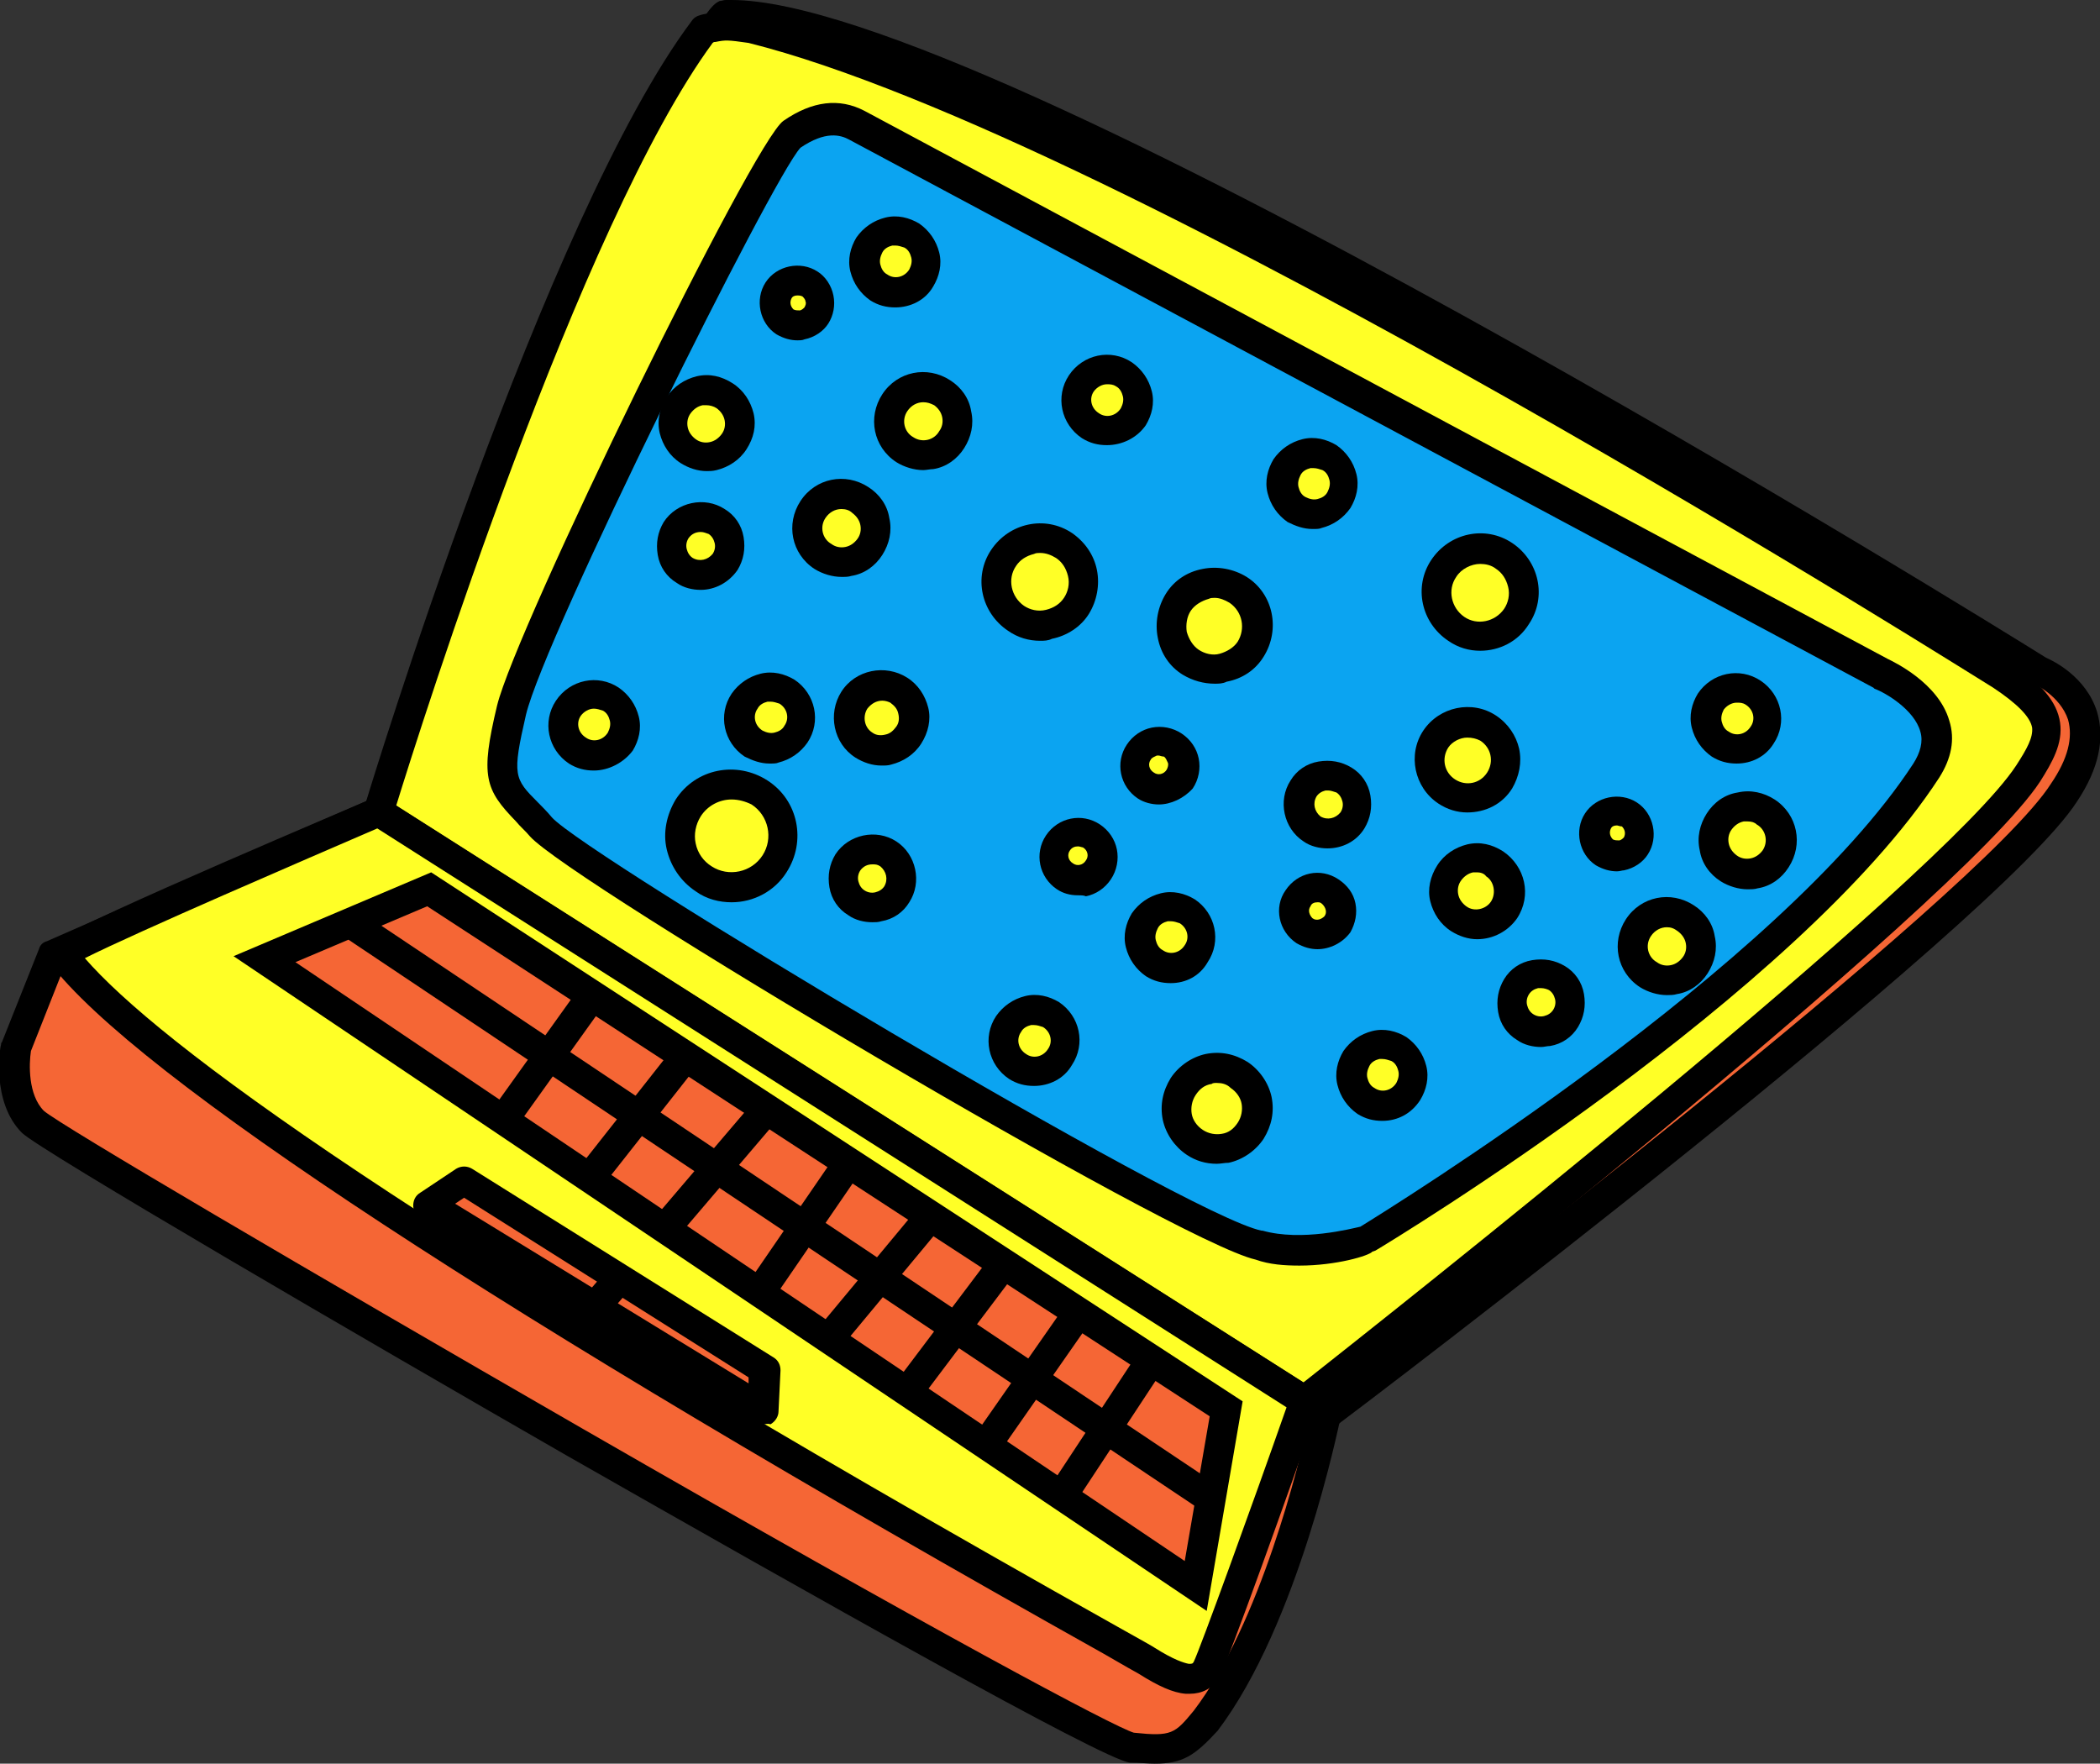
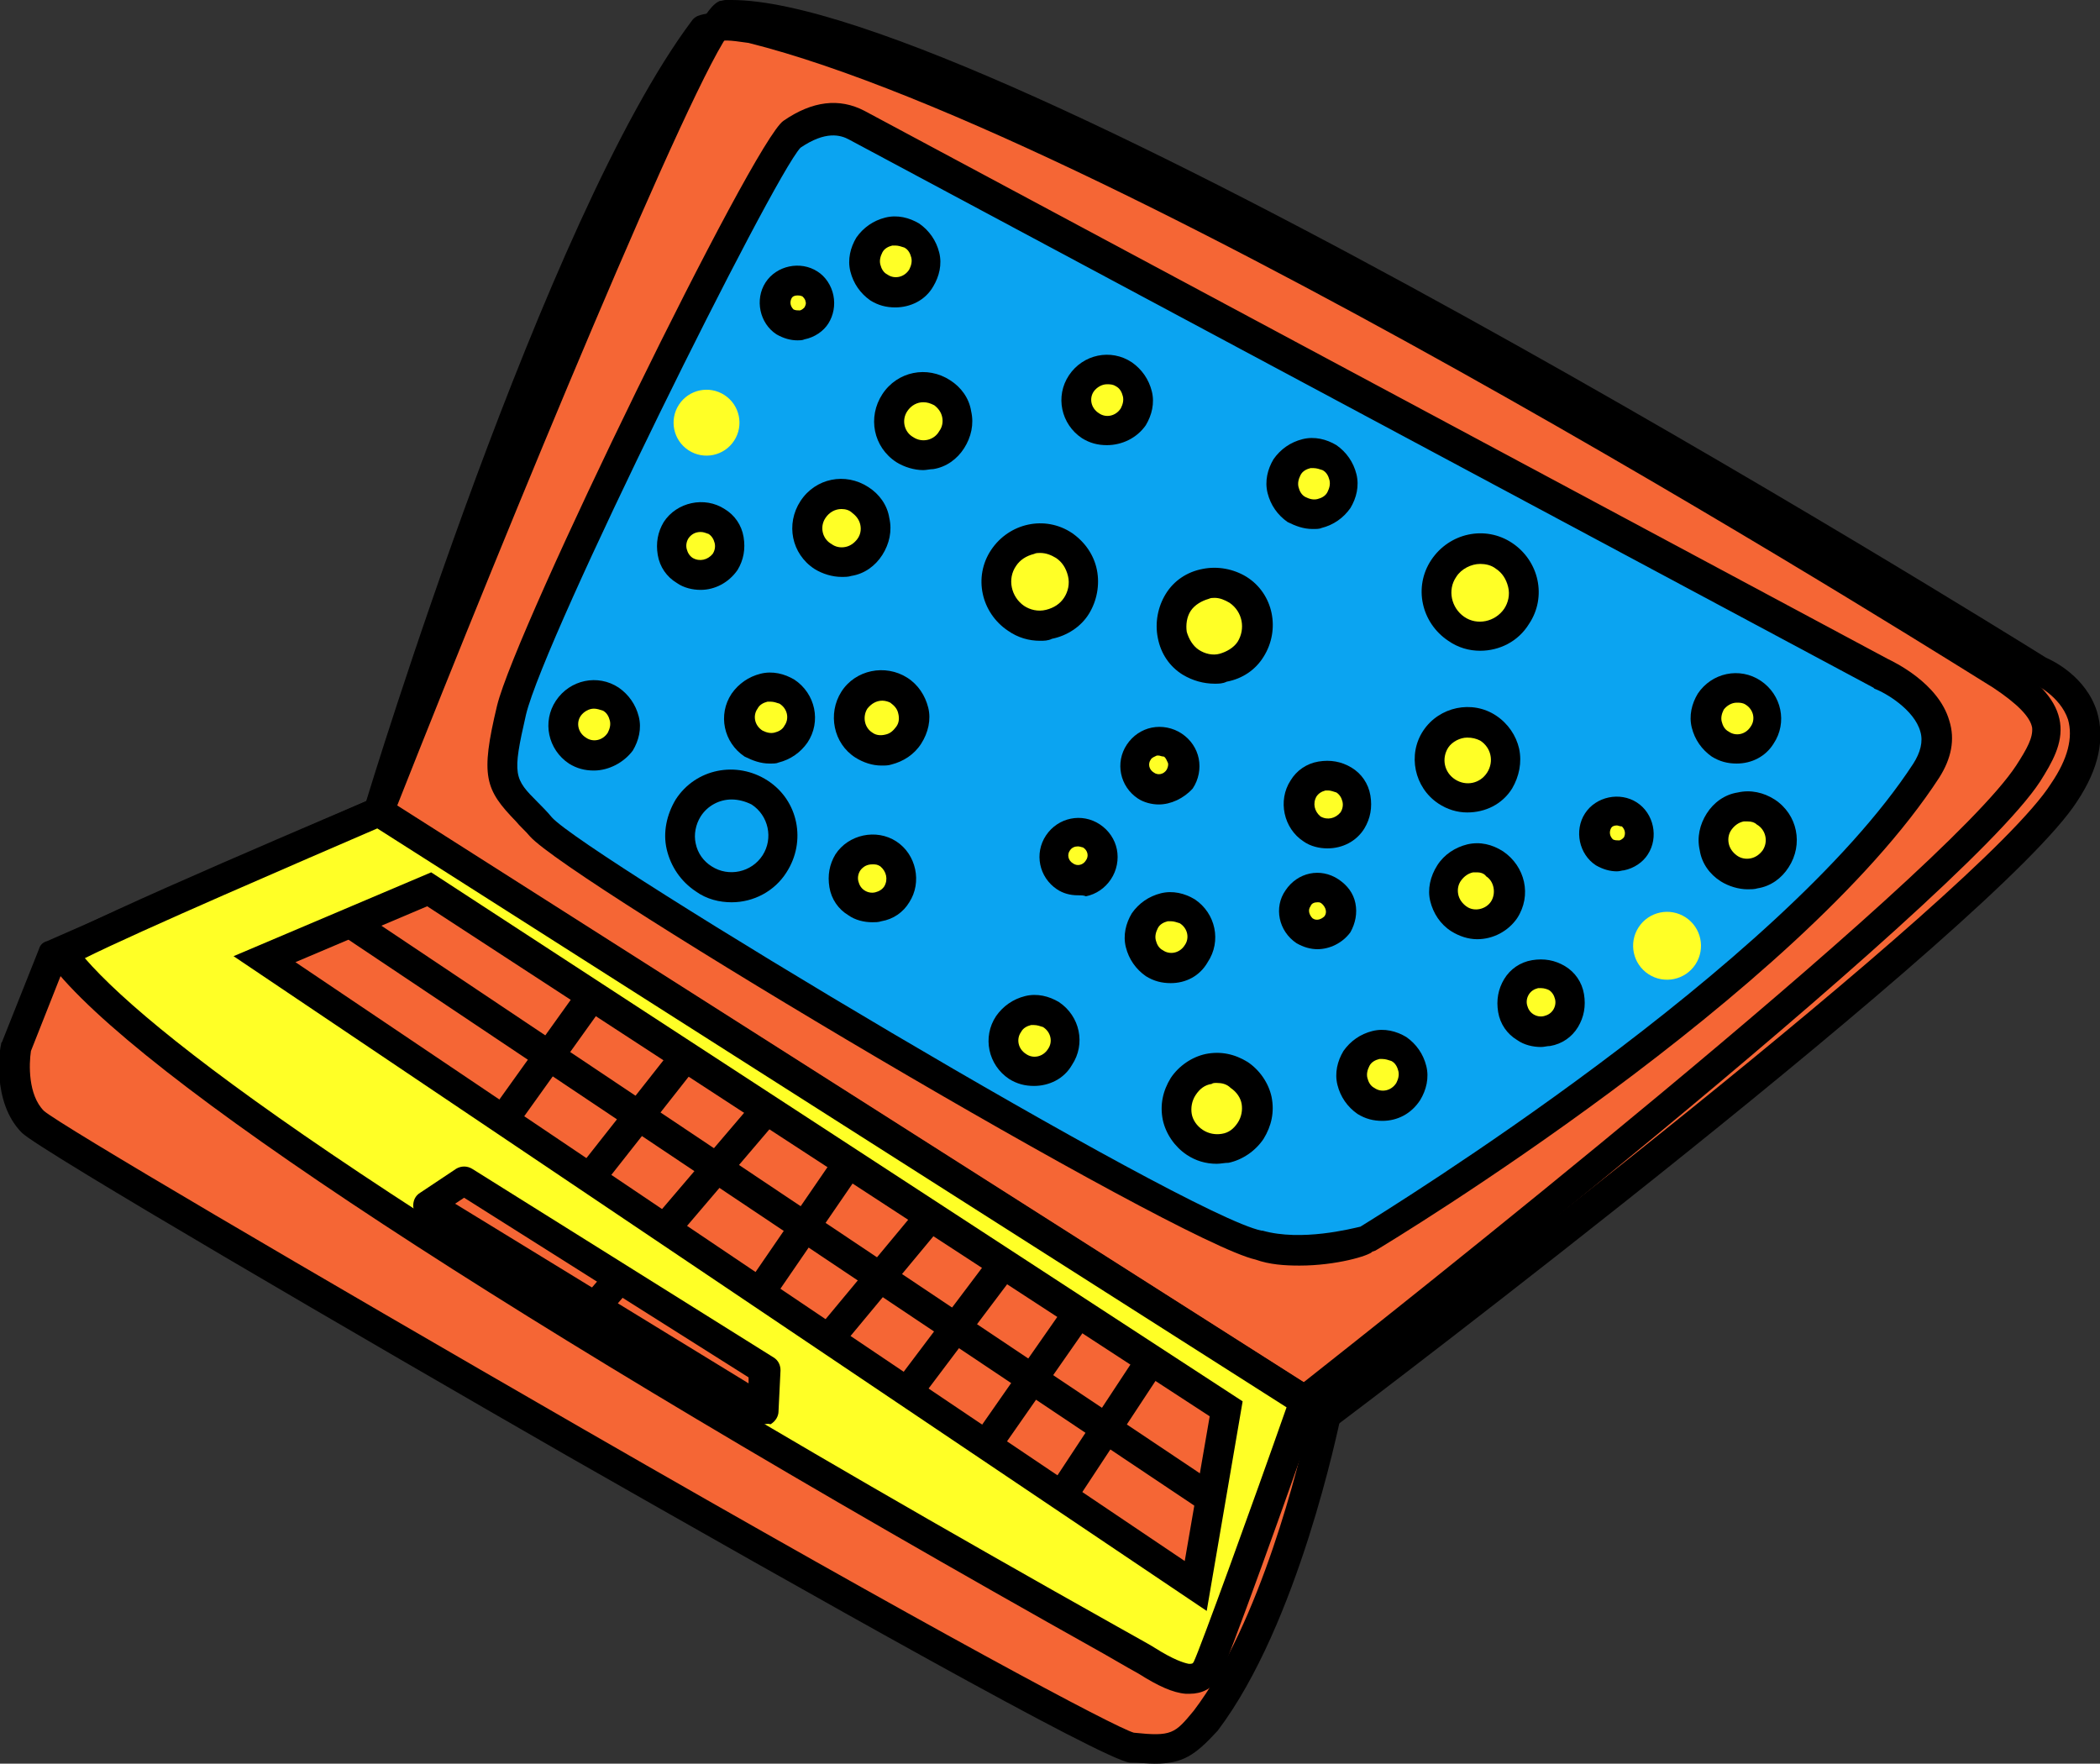
<svg xmlns="http://www.w3.org/2000/svg" version="1.1" id="Слой_1" x="0px" y="0px" width="210.4px" height="176.7px" viewBox="0 0 210.4 176.7" style="enable-background:new 0 0 210.4 176.7;" xml:space="preserve">
  <rect x="0" y="0" width="210.4" height="176.7" fill="#333333" stroke="none" />
  <style type="text/css">
	.st0{fill:#F56635;}
	.st1{fill:#FFFF26;}
	.st2{fill:#0BA4F1;}
</style>
  <g>
    <g>
      <path class="st0" d="M72.7,1.5c24.6-1,131.6,65.7,131.6,65.7s8.4,3.3,2.5,12.2c-7.8,12.3-74,62.3-74,62.3L37.9,81.3    C37.9,81.3,68.8,3.3,72.7,1.5z" />
      <path d="M132.8,143.2c-0.3,0-0.6-0.1-0.8-0.2L37.1,82.6c-0.6-0.4-0.9-1.1-0.6-1.8c0.1-0.2,7.8-19.8,15.9-39.3    C69.1,1.5,71.1,0.6,72.1,0.1C72.3,0.1,72.5,0,72.7,0c0.2,0,0.4,0,0.6,0C98.9,0,199.4,62.4,205,65.9c0.7,0.3,4,1.9,5.1,5.4    c0.8,2.7,0.2,5.7-2,9c-7.9,12.3-71.6,60.6-74.3,62.6C133.4,143.1,133.1,143.2,132.8,143.2z M39.8,80.7l92.9,59.1    c7.7-5.8,65.7-50.1,72.8-61.3c1.7-2.5,2.2-4.6,1.7-6.4c-0.8-2.4-3.4-3.6-3.5-3.6c-0.1,0-0.2-0.1-0.2-0.1C202.4,67.8,98.2,3,73.3,3    c0,0,0,0,0,0C69.6,7.3,51.1,52.1,39.8,80.7z" />
    </g>
    <g>
      <path class="st0" d="M5.3,95.6l-3.7,9.3c0,0-0.9,4.9,1.7,7.5c2.6,2.6,105.7,62.3,110.1,62.7c4.3,0.4,5.1,0,7.3-2.7    c8.1-10.5,12.1-30.7,12.1-30.7L37.9,81.3L5.3,95.6z" />
      <path d="M115.7,176.7c-0.7,0-1.5-0.1-2.5-0.1c-2.7-0.3-32.1-16.9-56.3-30.7c-20.2-11.6-53-30.7-54.7-32.4    c-3.1-3.1-2.2-8.6-2.1-8.8c0-0.1,0-0.2,0.1-0.3l3.7-9.3c0.1-0.4,0.4-0.7,0.8-0.8L37.3,80c0.5-0.2,1-0.2,1.4,0.1l94.9,60.4    c0.5,0.3,0.8,1,0.7,1.6c-0.2,0.8-4.2,20.6-12.3,31.3C119.7,175.9,118.5,176.7,115.7,176.7z M3.1,105.3c-0.2,1.3-0.3,4.4,1.3,6    c1.6,1.4,26.3,15.9,53.9,31.8c35.6,20.5,53.5,30,55.3,30.5c3.8,0.4,4.1,0.1,6-2.2c6.7-8.8,10.6-24.9,11.5-29L37.8,83L6.5,96.7    L3.1,105.3z" />
    </g>
    <g>
-       <path class="st1" d="M37.9,81.3l92.8,59c0,0,64.5-50.4,72.5-62.8c2.4-3.7,3.3-5.9-2.8-9.9c-2.7-1.8-87.6-55.5-125.1-64.8    c-3-0.5-2.9-0.3-4.8,0.1C55.8,22.6,37.9,81.3,37.9,81.3z" />
      <path d="M130.7,141.8c-0.3,0-0.6-0.1-0.8-0.2l-92.8-59c-0.6-0.4-0.8-1.1-0.6-1.7c0.7-2.4,18.1-59.2,32.8-78.8    c0.2-0.3,0.5-0.5,0.9-0.6c0.3-0.1,0.6-0.1,0.8-0.2c1.4-0.3,2-0.4,4.6,0c0,0,0.1,0,0.1,0c38,9.5,124.7,64.5,125.5,65    c3.3,2.1,4.9,4,5.2,6.1c0.3,2.1-0.8,4-2,5.9c-8.1,12.4-70.2,61.1-72.9,63.1C131.3,141.7,131,141.8,130.7,141.8z M39.7,80.7    l90.9,57.8c7.6-6,64-50.5,71.4-61.8c1.1-1.7,1.7-2.8,1.6-3.8c-0.2-1.1-1.5-2.4-3.9-4C198.8,68.4,112.6,13.7,75,4.3    C72.9,4,72.7,4,71.7,4.2c-0.1,0-0.2,0-0.3,0.1C58.1,22.4,42.2,72.6,39.7,80.7z" />
    </g>
    <g>
      <path class="st1" d="M37.9,81.3l92.8,59c0,0-9,25.7-9.8,27c-0.8,1.3-2.3,1.5-6-0.9c-1.8-1.2-94.1-51.7-108.6-70.8    C9.6,93.3,37.9,81.3,37.9,81.3z" />
      <path d="M119.2,169.7c-0.1,0-0.3,0-0.4,0c-1.3-0.1-2.8-0.8-4.7-2c-0.2-0.1-1.6-0.9-3.5-2C50.1,131.8,13.6,107.8,5,96.5    c-0.3-0.3-0.4-0.7-0.3-1.2c0.1-0.4,0.3-0.8,0.7-1C8.9,92,36.2,80.5,37.3,80c0.5-0.2,1-0.2,1.4,0.1l92.8,59    c0.6,0.4,0.8,1.1,0.6,1.8c-2.7,7.8-9.2,26-10,27.3C121.4,169.2,120.4,169.7,119.2,169.7z M8.5,96c7.3,8.4,31.7,26.7,103.5,67    c2.5,1.4,3.4,1.9,3.7,2.1c1.9,1.2,2.9,1.5,3.4,1.6c0.3,0,0.4,0,0.5-0.2c0.6-1.2,5.9-15.8,9.3-25.5L37.8,83    C30.4,86.2,13.9,93.3,8.5,96z" />
    </g>
    <g>
      <path class="st2" d="M79.3,13.6c2.3-1.6,4.5-2,6.6-0.9s102.6,54.9,102.6,54.9s8.5,3.7,4.6,9.7c-14.1,21.6-56.1,47-56.1,47    s-6,1.9-10.9,0.5c-7.4-1.5-68.2-37.8-71.9-41.9c-3.7-4.1-4.8-3.6-2.9-11.7C53.1,63.2,77,15.1,79.3,13.6z" />
      <path d="M130.2,126.8c-1.5,0-3-0.1-4.4-0.6c-8-1.8-68.7-37.9-72.7-42.4c-0.5-0.6-1-1-1.4-1.5c-3.1-3.2-3.6-4.5-1.9-11.6    c1.9-7.8,25.7-56.6,28.7-58.6c2.9-2,5.6-2.3,8.1-1l102.5,54.9c0.6,0.3,5.1,2.4,6.2,6.2c0.6,1.9,0.2,3.8-1,5.7    c-14.1,21.7-54.8,46.4-56.5,47.4l-0.3,0.1C137.2,125.8,133.9,126.8,130.2,126.8z M80.2,14.8c-2.8,3-25.6,48.9-27.5,56.8    c-1.4,6.1-1.2,6.4,1.2,8.8c0.4,0.4,0.9,0.9,1.4,1.5c3.4,3.8,63.6,39.9,71.1,41.4l0.1,0c3.9,1.1,8.9-0.2,9.8-0.4    c2.9-1.8,42.1-26,55.4-46.4c0.7-1.1,1-2.2,0.7-3.2c-0.6-2.2-3.5-3.9-4.6-4.3l-0.1-0.1L85.1,14C84.2,13.5,82.7,13.1,80.2,14.8z" />
    </g>
    <g>
      <polygon class="st0" points="46.5,118.2 76.6,137.1 76.5,141.2 42.9,120.7   " />
      <path d="M76.5,142.7c-0.3,0-0.5-0.1-0.8-0.2L42.1,122c-0.4-0.3-0.7-0.7-0.7-1.2c0-0.5,0.2-1,0.7-1.3l3.6-2.4    c0.5-0.3,1.1-0.3,1.6,0l30.2,18.9c0.5,0.3,0.7,0.8,0.7,1.3l-0.2,4.1c0,0.5-0.3,1-0.8,1.3C76.9,142.6,76.7,142.7,76.5,142.7z     M45.6,120.6l29.4,18l0-0.6L46.5,120L45.6,120.6z" />
    </g>
    <g>
      <line class="st0" x1="62.1" y1="128" x2="59.7" y2="130.9" />
      <rect x="59" y="128" transform="matrix(0.652 -0.758 0.758 0.652 -76.962 91.167)" width="3.8" height="3" />
    </g>
    <g>
      <polygon class="st0" points="43,89.1 26.5,96.1 119.8,158.9 122.8,141.2   " />
      <path d="M120.9,161.4L23.4,95.8l19.8-8.4l81.3,53L120.9,161.4z M29.6,96.4l89.1,60l2.5-14.5L42.8,90.8L29.6,96.4z" />
    </g>
    <g>
      <line class="st0" x1="35.1" y1="92.4" x2="121.3" y2="150" />
      <rect x="76.7" y="69.4" transform="matrix(0.556 -0.831 0.831 0.556 -66.031 118.88)" width="3" height="103.6" />
    </g>
    <g>
      <line class="st0" x1="59.3" y1="99.8" x2="50.4" y2="112.2" />
      <rect x="47.2" y="104.5" transform="matrix(0.582 -0.813 0.813 0.582 -63.242 88.897)" width="15.3" height="3" />
    </g>
    <g>
      <line class="st0" x1="68.6" y1="105.8" x2="59" y2="118" />
      <rect x="56.1" y="110.4" transform="matrix(0.619 -0.786 0.786 0.619 -63.587 92.855)" width="15.5" height="3" />
    </g>
    <g>
      <line class="st0" x1="76.8" y1="111.2" x2="66.6" y2="123.1" />
      <rect x="63.9" y="115.6" transform="matrix(0.649 -0.761 0.761 0.649 -63.948 95.72)" width="15.7" height="3" />
    </g>
    <g>
      <line class="st0" x1="84.9" y1="116.5" x2="76" y2="129.4" />
      <rect x="72.6" y="121.5" transform="matrix(0.566 -0.825 0.825 0.566 -66.431 119.736)" width="15.7" height="3" />
    </g>
    <g>
      <line class="st0" x1="93.2" y1="121.9" x2="83" y2="134.1" />
      <rect x="80.1" y="126.5" transform="matrix(0.639 -0.769 0.769 0.639 -66.65 114.019)" width="15.9" height="3" />
    </g>
    <g>
      <line class="st0" x1="100.5" y1="126.6" x2="90.9" y2="139.4" />
      <rect x="87.7" y="131.5" transform="matrix(0.602 -0.799 0.799 0.602 -68.135 129.425)" width="16" height="3" />
    </g>
    <g>
      <line class="st0" x1="107.9" y1="131.8" x2="98.8" y2="144.8" />
      <rect x="95.5" y="136.8" transform="matrix(0.572 -0.82 0.82 0.572 -69.207 143.953)" width="15.8" height="3" />
    </g>
    <g>
      <line class="st0" x1="115.4" y1="136.3" x2="106.4" y2="149.9" />
      <rect x="102.8" y="141.6" transform="matrix(0.55 -0.835 0.835 0.55 -69.615 156.968)" width="16.3" height="3" />
    </g>
    <g>
      <ellipse transform="matrix(0.546 -0.838 0.838 0.546 -3.601 182.943)" class="st1" cx="167" cy="94.8" rx="3.4" ry="3.4" />
-       <path d="M167,99.7c-0.9,0-1.9-0.3-2.7-0.8c-2.3-1.5-2.9-4.5-1.4-6.8c1.5-2.3,4.5-2.9,6.8-1.4c1.1,0.7,1.9,1.8,2.1,3.1    c0.3,1.3,0,2.6-0.7,3.7l0,0c-0.7,1.1-1.8,1.9-3.1,2.1C167.7,99.7,167.3,99.7,167,99.7z M167,92.9c-0.6,0-1.2,0.3-1.6,0.9    c-0.6,0.9-0.3,2.1,0.6,2.6c0.4,0.3,0.9,0.4,1.4,0.3c0.5-0.1,0.9-0.4,1.2-0.8v0c0.3-0.4,0.4-0.9,0.3-1.4c-0.1-0.5-0.4-0.9-0.8-1.2    C167.7,93,167.4,92.9,167,92.9z" />
    </g>
    <g>
      <ellipse transform="matrix(0.546 -0.838 0.838 0.546 -37.677 152.507)" class="st1" cx="121.9" cy="111" rx="4.1" ry="4.1" />
      <path d="M121.9,116.6c-1.1,0-2.1-0.3-3-0.9c-1.2-0.8-2.1-2.1-2.4-3.5c-0.3-1.5,0-2.9,0.8-4.2c0.8-1.2,2.1-2.1,3.5-2.4    c1.5-0.3,2.9,0,4.2,0.8c1.2,0.8,2.1,2.1,2.4,3.5c0.3,1.5,0,2.9-0.8,4.2c-0.8,1.2-2.1,2.1-3.5,2.4    C122.7,116.5,122.3,116.6,121.9,116.6z M121.9,108.5c-0.2,0-0.4,0-0.5,0.1c-0.7,0.1-1.2,0.5-1.6,1.1c-0.4,0.6-0.5,1.3-0.4,1.9    s0.5,1.2,1.1,1.6c0.6,0.4,1.3,0.5,1.9,0.4c0.7-0.1,1.2-0.5,1.6-1.1c0.4-0.6,0.5-1.3,0.4-1.9s-0.5-1.2-1.1-1.6    C122.9,108.6,122.4,108.5,121.9,108.5z" />
    </g>
    <g>
      <ellipse transform="matrix(0.546 -0.838 0.838 0.546 -7.602 164.484)" class="st1" cx="148" cy="89.3" rx="3.3" ry="3.3" />
      <path d="M148,94.1c-0.9,0-1.8-0.3-2.6-0.8c-1.1-0.7-1.8-1.8-2.1-3s0-2.5,0.7-3.6s1.8-1.8,3-2.1c1.3-0.3,2.5,0,3.6,0.7    c2.2,1.5,2.9,4.4,1.4,6.7c0,0,0,0,0,0C151.1,93.3,149.6,94.1,148,94.1z M148,87.4c-0.1,0-0.3,0-0.4,0c-0.5,0.1-0.9,0.4-1.2,0.8    c-0.3,0.4-0.4,0.9-0.3,1.4c0.1,0.5,0.4,0.9,0.8,1.2c0.8,0.6,2,0.3,2.5-0.5l0,0c0.5-0.8,0.3-2-0.5-2.5    C148.7,87.5,148.3,87.4,148,87.4z M150.8,91.1L150.8,91.1L150.8,91.1z" />
    </g>
    <g>
      <ellipse transform="matrix(0.546 -0.838 0.838 0.546 -16.504 151.982)" class="st1" cx="132" cy="91.2" rx="2.4" ry="2.4" />
      <path d="M132,95.1c-0.7,0-1.4-0.2-2.1-0.6c-1.8-1.2-2.3-3.6-1.1-5.3c1.2-1.8,3.5-2.3,5.3-1.1c0.9,0.6,1.5,1.4,1.7,2.4s0,2-0.5,2.9    v0C134.5,94.5,133.2,95.1,132,95.1z M134,92.5L134,92.5L134,92.5z M132,90.4c-0.3,0-0.6,0.1-0.7,0.4c-0.3,0.4-0.1,0.9,0.2,1.2    c0.4,0.3,0.9,0.1,1.2-0.2l0,0c0.3-0.4,0.1-0.9-0.2-1.2C132.3,90.4,132.2,90.4,132,90.4z" />
    </g>
    <g>
      <ellipse transform="matrix(0.546 -0.838 0.838 0.546 -14.034 174.965)" class="st1" cx="154.4" cy="100.4" rx="2.9" ry="2.9" />
      <path d="M154.4,104.9c-0.8,0-1.7-0.2-2.4-0.7c-1-0.6-1.7-1.6-1.9-2.8c-0.2-1.2,0-2.3,0.6-3.3c0.6-1,1.6-1.7,2.8-1.9    c1.2-0.2,2.3,0,3.3,0.6s1.7,1.6,1.9,2.8c0.2,1.2,0,2.3-0.6,3.3c-0.6,1-1.6,1.7-2.8,1.9C155,104.8,154.7,104.9,154.4,104.9z     M154.4,99c-0.1,0-0.2,0-0.3,0c-0.4,0.1-0.7,0.3-0.9,0.6c-0.2,0.3-0.3,0.7-0.2,1.1c0.1,0.4,0.3,0.7,0.6,0.9    c0.3,0.2,0.7,0.3,1.1,0.2c0.4-0.1,0.7-0.3,0.9-0.6c0,0,0,0,0,0c0.2-0.3,0.3-0.7,0.2-1.1s-0.3-0.7-0.6-0.9    C155,99.1,154.7,99,154.4,99z" />
    </g>
    <g>
      <ellipse transform="matrix(0.546 -0.838 0.838 0.546 3.589 173.609)" class="st1" cx="162" cy="83.5" rx="2.3" ry="2.3" />
      <path d="M162,87.3c-0.7,0-1.4-0.2-2.1-0.6c-1.7-1.1-2.2-3.5-1.1-5.2c1.1-1.7,3.5-2.2,5.2-1.1c1.7,1.1,2.2,3.5,1.1,5.2    c-0.5,0.8-1.4,1.4-2.4,1.6C162.5,87.2,162.3,87.3,162,87.3z M162,82.7c-0.3,0-0.5,0.1-0.6,0.3c-0.2,0.4-0.1,0.8,0.2,1.1    c0.2,0.1,0.4,0.1,0.6,0.1c0.2,0,0.4-0.2,0.5-0.3c0,0,0,0,0,0c0.2-0.4,0.1-0.8-0.2-1.1C162.3,82.8,162.1,82.7,162,82.7z" />
    </g>
    <g>
      <ellipse transform="matrix(0.546 -0.838 0.838 0.546 2.942 157.748)" class="st1" cx="147" cy="76.2" rx="3.8" ry="3.8" />
      <path d="M147,81.4c-1,0-2-0.3-2.9-0.9c-2.4-1.6-3.1-4.9-1.5-7.3c1.6-2.4,4.9-3.1,7.3-1.5c1.2,0.8,2,2,2.3,3.3c0.3,1.4,0,2.8-0.7,4    l0,0C150.5,80.6,148.8,81.4,147,81.4z M147,73.9c-0.7,0-1.5,0.4-1.9,1c-0.7,1.1-0.4,2.5,0.7,3.2c1.1,0.7,2.5,0.4,3.2-0.7l0,0    c0.7-1.1,0.4-2.5-0.7-3.2C147.9,74,147.5,73.9,147,73.9z" />
    </g>
    <g>
      <ellipse transform="matrix(0.546 -0.838 0.838 0.546 8.942 184.893)" class="st1" cx="175.1" cy="84.2" rx="3.4" ry="3.4" />
      <path d="M175.1,89.1c-0.9,0-1.9-0.3-2.7-0.8c-1.1-0.7-1.9-1.8-2.1-3.1c-0.3-1.3,0-2.6,0.7-3.7c0.7-1.1,1.8-1.9,3.1-2.1    c1.3-0.3,2.6,0,3.7,0.7c2.3,1.5,2.9,4.5,1.4,6.8v0c-0.7,1.1-1.8,1.9-3.1,2.1C175.8,89.1,175.4,89.1,175.1,89.1z M175.1,82.3    c-0.1,0-0.3,0-0.4,0c-0.5,0.1-0.9,0.4-1.2,0.8c-0.3,0.4-0.4,0.9-0.3,1.4c0.1,0.5,0.4,0.9,0.8,1.2c0.4,0.3,0.9,0.4,1.4,0.3    c0.5-0.1,0.9-0.4,1.2-0.8l0,0c0.6-0.9,0.3-2.1-0.6-2.6C175.8,82.4,175.5,82.3,175.1,82.3z M177.9,86.1L177.9,86.1L177.9,86.1z" />
    </g>
    <g>
      <ellipse transform="matrix(0.546 -0.838 0.838 0.546 18.698 178.402)" class="st1" cx="174" cy="71.9" rx="3.1" ry="3.1" />
      <path d="M174,76.5c-0.9,0-1.7-0.2-2.5-0.7c-1-0.7-1.7-1.7-2-2.9c-0.3-1.2,0-2.4,0.6-3.4c1.4-2.1,4.2-2.7,6.3-1.3    c2.1,1.4,2.7,4.2,1.3,6.3v0C176.9,75.8,175.5,76.5,174,76.5z M176.6,73.6L176.6,73.6L176.6,73.6z M174,70.4c-0.5,0-1,0.3-1.3,0.7    c-0.2,0.4-0.3,0.8-0.2,1.2c0.1,0.4,0.3,0.8,0.7,1c0.7,0.5,1.7,0.3,2.2-0.5l0,0c0.5-0.7,0.3-1.7-0.5-2.2    C174.6,70.4,174.3,70.4,174,70.4z" />
    </g>
    <g>
      <ellipse transform="matrix(0.546 -0.838 0.838 0.546 -6.031 94.664)" class="st1" cx="84.3" cy="52.9" rx="3.4" ry="3.4" />
      <path d="M84.3,57.8c-0.9,0-1.9-0.3-2.7-0.8c-2.3-1.5-2.9-4.5-1.4-6.8c1.5-2.3,4.5-2.9,6.8-1.4c1.1,0.7,1.9,1.8,2.1,3.1    c0.3,1.3,0,2.6-0.7,3.7l0,0c-0.7,1.1-1.8,1.9-3.1,2.1C85,57.8,84.7,57.8,84.3,57.8z M84.3,51c-0.6,0-1.2,0.3-1.6,0.9    c-0.6,0.9-0.3,2.1,0.6,2.6c0.4,0.3,0.9,0.4,1.4,0.3c0.5-0.1,0.9-0.4,1.2-0.8v0c0.3-0.4,0.4-0.9,0.3-1.4c-0.1-0.5-0.4-0.9-0.8-1.2    C85.1,51.1,84.7,51,84.3,51z" />
    </g>
    <g>
      <ellipse transform="matrix(0.546 -0.838 0.838 0.546 -20.182 106.687)" class="st1" cx="88.4" cy="72" rx="3.2" ry="3.2" />
      <path d="M88.3,76.7c-0.9,0-1.8-0.3-2.6-0.8c-2.2-1.4-2.8-4.4-1.4-6.6c1.4-2.2,4.4-2.8,6.6-1.4c1.1,0.7,1.8,1.8,2.1,3    c0.3,1.2,0,2.5-0.7,3.6c-0.7,1.1-1.8,1.8-3,2.1C89,76.7,88.7,76.7,88.3,76.7z M88.4,70.2c-0.6,0-1.1,0.3-1.5,0.8    c-0.5,0.8-0.3,1.9,0.5,2.4c0.4,0.3,0.9,0.3,1.3,0.2c0.5-0.1,0.8-0.4,1.1-0.8c0,0,0,0,0,0c0.3-0.4,0.3-0.9,0.2-1.3    c-0.1-0.5-0.4-0.8-0.8-1.1C89,70.3,88.7,70.2,88.4,70.2z" />
    </g>
    <g>
-       <ellipse transform="matrix(0.546 -0.838 0.838 0.546 -36.88 99.405)" class="st1" cx="73.3" cy="83.7" rx="5.2" ry="5.2" />
      <path d="M73.3,90.4c-1.2,0-2.5-0.3-3.6-1.1c-1.5-1-2.5-2.5-2.9-4.2c-0.4-1.7,0-3.5,0.9-5c2-3.1,6.1-3.9,9.2-1.9    c3.1,2,3.9,6.1,1.9,9.2C77.6,89.3,75.5,90.4,73.3,90.4z M73.3,80.1c-1.2,0-2.4,0.6-3.1,1.7c-0.5,0.8-0.7,1.8-0.5,2.7    c0.2,1,0.8,1.8,1.6,2.3c1.7,1.1,4,0.6,5.1-1.1s0.6-4-1.1-5.1C74.7,80.3,74,80.1,73.3,80.1z" />
    </g>
    <g>
      <ellipse transform="matrix(0.546 -0.838 0.838 0.546 -34.036 113.154)" class="st1" cx="87.4" cy="88" rx="2.9" ry="2.9" />
      <path d="M87.4,92.4c-0.8,0-1.7-0.2-2.4-0.7c-1-0.6-1.7-1.6-1.9-2.8c-0.2-1.2,0-2.3,0.6-3.3c1.3-2,4.1-2.6,6.1-1.3    c2,1.3,2.6,4.1,1.3,6.1c-0.6,1-1.6,1.7-2.8,1.9C88,92.4,87.7,92.4,87.4,92.4z M87.4,86.6c-0.5,0-0.9,0.2-1.2,0.6    c-0.2,0.3-0.3,0.7-0.2,1.1s0.3,0.7,0.6,0.9s0.7,0.3,1.1,0.2c0.4-0.1,0.7-0.3,0.9-0.6c0.4-0.7,0.2-1.5-0.4-2    C87.9,86.6,87.7,86.6,87.4,86.6z" />
    </g>
    <g>
      <ellipse transform="matrix(0.546 -0.838 0.838 0.546 -1.542 113.782)" class="st1" cx="104.2" cy="58.3" rx="4.4" ry="4.4" />
      <path d="M104.2,64.2c-1.1,0-2.2-0.3-3.2-1c-2.7-1.8-3.5-5.4-1.7-8.1c1.8-2.7,5.4-3.5,8.1-1.7c1.3,0.9,2.2,2.2,2.5,3.7    c0.3,1.5,0,3.1-0.8,4.4s-2.2,2.2-3.7,2.5C105,64.2,104.6,64.2,104.2,64.2z M104.2,55.4c-0.2,0-0.4,0-0.6,0.1    c-0.8,0.2-1.4,0.6-1.8,1.2c-0.9,1.3-0.5,3.1,0.8,4c0.6,0.4,1.4,0.6,2.2,0.4c0.8-0.2,1.4-0.6,1.8-1.2v0c0.4-0.6,0.6-1.4,0.4-2.2    s-0.6-1.4-1.2-1.8C105.3,55.6,104.8,55.4,104.2,55.4z" />
    </g>
    <g>
      <ellipse transform="matrix(0.546 -0.838 0.838 0.546 -3.401 78.529)" class="st1" cx="70.8" cy="42.4" rx="3.3" ry="3.3" />
-       <path d="M70.8,47.2c-0.9,0-1.8-0.3-2.6-0.8c-1.1-0.7-1.8-1.8-2.1-3c-0.3-1.3,0-2.5,0.7-3.6s1.8-1.8,3-2.1c1.3-0.3,2.5,0,3.6,0.7    c1.1,0.7,1.8,1.8,2.1,3c0.3,1.3,0,2.5-0.7,3.6c-0.7,1.1-1.8,1.8-3,2.1C71.4,47.2,71.1,47.2,70.8,47.2z M70.8,40.6    c-0.1,0-0.3,0-0.4,0c-0.5,0.1-0.9,0.4-1.2,0.8c-0.3,0.4-0.4,0.9-0.3,1.4c0.1,0.5,0.4,0.9,0.8,1.2c0.4,0.3,0.9,0.4,1.4,0.3    c0.5-0.1,0.9-0.4,1.2-0.8c0.3-0.4,0.4-0.9,0.3-1.4s-0.4-0.9-0.8-1.2C71.5,40.7,71.1,40.6,70.8,40.6z" />
    </g>
    <g>
      <ellipse transform="matrix(0.546 -0.838 0.838 0.546 -13.968 83.635)" class="st1" cx="70.2" cy="54.7" rx="2.9" ry="2.9" />
      <path d="M70.2,59.1c-0.8,0-1.7-0.2-2.4-0.7c-1-0.6-1.7-1.6-1.9-2.8c-0.2-1.2,0-2.3,0.6-3.3c1.3-2,4.1-2.6,6.1-1.3    c1,0.6,1.7,1.6,1.9,2.8c0.2,1.2,0,2.3-0.6,3.3C73,58.4,71.6,59.1,70.2,59.1z M70.2,53.3c-0.5,0-0.9,0.2-1.2,0.6    c-0.2,0.3-0.3,0.7-0.2,1.1s0.3,0.7,0.6,0.9c0.7,0.4,1.5,0.2,2-0.4c0,0,0,0,0,0c0.2-0.3,0.3-0.7,0.2-1.1s-0.3-0.7-0.6-0.9    C70.7,53.4,70.5,53.3,70.2,53.3z" />
    </g>
    <g>
      <ellipse transform="matrix(0.546 -0.838 0.838 0.546 10.836 80.693)" class="st1" cx="79.9" cy="30.3" rx="2.3" ry="2.3" />
      <path d="M79.9,34.1c-0.7,0-1.4-0.2-2.1-0.6c-1.7-1.1-2.2-3.5-1.1-5.2c1.1-1.7,3.5-2.2,5.2-1.1c0.8,0.5,1.4,1.4,1.6,2.4    c0.2,1,0,2-0.5,2.8s-1.4,1.4-2.4,1.6C80.4,34.1,80.1,34.1,79.9,34.1z M79.9,29.6c-0.3,0-0.5,0.1-0.6,0.3c-0.2,0.4-0.1,0.8,0.2,1.1    c0.2,0.1,0.4,0.1,0.6,0.1c0.2,0,0.4-0.2,0.5-0.3c0,0,0,0,0,0c0.1-0.2,0.2-0.4,0.1-0.6c0-0.2-0.2-0.4-0.3-0.5    C80.2,29.6,80,29.6,79.9,29.6z" />
    </g>
    <g>
      <ellipse transform="matrix(0.546 -0.838 0.838 0.546 6.673 96.627)" class="st1" cx="92.5" cy="42.2" rx="3.4" ry="3.4" />
      <path d="M92.5,47.1c-0.9,0-1.9-0.3-2.7-0.8c-2.3-1.5-2.9-4.5-1.4-6.8c1.5-2.3,4.5-2.9,6.8-1.4c1.1,0.7,1.9,1.8,2.1,3.1    c0.3,1.3,0,2.6-0.7,3.7l0,0c-0.7,1.1-1.8,1.9-3.1,2.1C93.2,47,92.8,47.1,92.5,47.1z M92.5,40.3c-0.6,0-1.2,0.3-1.6,0.9    c-0.6,0.9-0.3,2.1,0.6,2.6c0.9,0.6,2.1,0.3,2.6-0.6v0c0.3-0.4,0.4-0.9,0.3-1.4c-0.1-0.5-0.4-0.9-0.8-1.2    C93.2,40.4,92.9,40.3,92.5,40.3z" />
    </g>
    <g>
      <ellipse transform="matrix(0.546 -0.838 0.838 0.546 2.687 130.399)" class="st1" cx="121.7" cy="62.7" rx="4.3" ry="4.3" />
      <path d="M121.7,68.5c-1.1,0-2.2-0.3-3.2-0.9c-1.3-0.8-2.2-2.1-2.5-3.7c-0.3-1.5,0-3.1,0.8-4.4c0.8-1.3,2.1-2.2,3.7-2.5    c1.5-0.3,3.1,0,4.4,0.8c2.7,1.7,3.4,5.3,1.7,8c0,0,0,0,0,0c-0.8,1.3-2.1,2.2-3.7,2.5C122.5,68.5,122.1,68.5,121.7,68.5z     M121.7,59.9c-0.2,0-0.4,0-0.6,0.1c-0.7,0.2-1.4,0.6-1.8,1.2c-0.4,0.6-0.5,1.4-0.4,2.1c0.2,0.7,0.6,1.4,1.2,1.8    c0.6,0.4,1.4,0.6,2.1,0.4c0.7-0.2,1.4-0.6,1.8-1.2c0.8-1.3,0.5-3-0.8-3.9C122.7,60.1,122.2,59.9,121.7,59.9z M125.3,65.1    L125.3,65.1L125.3,65.1z" />
    </g>
    <g>
      <ellipse transform="matrix(0.546 -0.838 0.838 0.546 -11.55 132.03)" class="st1" cx="116.1" cy="76.7" rx="2.4" ry="2.4" />
      <path d="M116.1,80.6c-0.7,0-1.5-0.2-2.1-0.6c-1.8-1.2-2.3-3.6-1.1-5.4c0.6-0.9,1.5-1.5,2.5-1.7c1-0.2,2.1,0,3,0.6    c0.9,0.6,1.5,1.5,1.7,2.5c0.2,1,0,2.1-0.6,3C118.6,80,117.3,80.6,116.1,80.6z M116.1,75.7c-0.1,0-0.1,0-0.2,0    c-0.2,0.1-0.5,0.2-0.6,0.4c-0.3,0.4-0.2,1,0.3,1.3c0.4,0.3,1,0.2,1.3-0.3c0,0,0,0,0,0c0.1-0.2,0.2-0.5,0.1-0.7    c-0.1-0.2-0.2-0.5-0.4-0.6C116.4,75.8,116.2,75.7,116.1,75.7z" />
    </g>
    <g>
      <ellipse transform="matrix(0.546 -0.838 0.838 0.546 -22.805 129.41)" class="st1" cx="108" cy="85.7" rx="2.4" ry="2.4" />
-       <path d="M108,89.7c-0.8,0-1.5-0.2-2.1-0.6c-1.8-1.2-2.3-3.6-1.1-5.4c1.2-1.8,3.6-2.3,5.4-1.1c0.9,0.6,1.5,1.5,1.7,2.5    c0.2,1,0,2.1-0.6,3c-0.6,0.9-1.5,1.5-2.5,1.7C108.6,89.7,108.3,89.7,108,89.7z M108,84.8c-0.3,0-0.6,0.1-0.8,0.4    c-0.3,0.4-0.2,1,0.3,1.3c0.4,0.3,1,0.2,1.3-0.3c0.3-0.4,0.2-1-0.3-1.3C108.4,84.9,108.2,84.8,108,84.8z" />
+       <path d="M108,89.7c-0.8,0-1.5-0.2-2.1-0.6c-1.8-1.2-2.3-3.6-1.1-5.4c1.2-1.8,3.6-2.3,5.4-1.1c0.9,0.6,1.5,1.5,1.7,2.5    c0.2,1,0,2.1-0.6,3c-0.6,0.9-1.5,1.5-2.5,1.7C108.6,89.7,108.3,89.7,108,89.7M108,84.8c-0.3,0-0.6,0.1-0.8,0.4    c-0.3,0.4-0.2,1,0.3,1.3c0.4,0.3,1,0.2,1.3-0.3c0.3-0.4,0.2-1-0.3-1.3C108.4,84.9,108.2,84.8,108,84.8z" />
    </g>
    <g>
      <ellipse transform="matrix(0.546 -0.838 0.838 0.546 16.81 111.09)" class="st1" cx="110.9" cy="40" rx="3.1" ry="3.1" />
      <path d="M110.9,44.6c-0.9,0-1.7-0.2-2.5-0.7c-2.1-1.4-2.7-4.2-1.3-6.3c1.4-2.1,4.2-2.7,6.3-1.3c1,0.7,1.7,1.7,2,2.9    c0.3,1.2,0,2.4-0.6,3.4l0,0C113.9,43.9,112.4,44.6,110.9,44.6z M113.5,41.7L113.5,41.7L113.5,41.7z M110.9,38.5    c-0.5,0-1,0.3-1.3,0.7c-0.5,0.7-0.3,1.7,0.5,2.2c0.7,0.5,1.7,0.3,2.2-0.5c0.2-0.4,0.3-0.8,0.2-1.2s-0.3-0.8-0.7-1    C111.5,38.5,111.2,38.5,110.9,38.5z" />
    </g>
    <g>
      <ellipse transform="matrix(0.546 -0.838 0.838 0.546 18.764 87.072)" class="st1" cx="89.7" cy="26.2" rx="3.1" ry="3.1" />
      <path d="M89.7,30.8c-0.9,0-1.7-0.2-2.5-0.7c-1-0.7-1.7-1.7-2-2.9c-0.3-1.2,0-2.4,0.6-3.4c0.7-1,1.7-1.7,2.9-2    c1.2-0.3,2.4,0,3.4,0.6c1,0.7,1.7,1.7,2,2.9c0.3,1.2,0,2.4-0.6,3.4l0,0C92.7,30.1,91.2,30.8,89.7,30.8z M89.7,24.6    c-0.1,0-0.2,0-0.3,0c-0.4,0.1-0.8,0.3-1,0.7c-0.2,0.4-0.3,0.8-0.2,1.2c0.1,0.4,0.3,0.8,0.7,1c0.7,0.5,1.7,0.3,2.2-0.5c0,0,0,0,0,0    c0.2-0.4,0.3-0.8,0.2-1.2s-0.3-0.8-0.7-1C90.3,24.7,90,24.6,89.7,24.6z" />
    </g>
    <g>
      <ellipse transform="matrix(0.546 -0.838 0.838 0.546 19.123 132.2)" class="st1" cx="131.6" cy="48.5" rx="3.1" ry="3.1" />
      <path d="M131.5,53c-0.9,0-1.7-0.3-2.5-0.7c-1-0.7-1.7-1.7-2-2.9c-0.3-1.2,0-2.4,0.6-3.4c0.7-1,1.7-1.7,2.9-2    c1.2-0.3,2.4,0,3.4,0.6c1,0.7,1.7,1.7,2,2.9c0.3,1.2,0,2.4-0.6,3.4l0,0c-0.7,1-1.7,1.7-2.9,2C132.2,53,131.9,53,131.5,53z     M131.6,46.9c-0.1,0-0.2,0-0.3,0c-0.4,0.1-0.8,0.3-1,0.7c-0.2,0.4-0.3,0.8-0.2,1.2s0.3,0.8,0.7,1c0.4,0.2,0.8,0.3,1.2,0.2    c0.4-0.1,0.8-0.3,1-0.7v0c0.2-0.4,0.3-0.8,0.2-1.2s-0.3-0.8-0.7-1C132.2,47,131.9,46.9,131.6,46.9z" />
    </g>
    <g>
      <ellipse transform="matrix(0.546 -0.838 0.838 0.546 -7.117 148.044)" class="st1" cx="133.1" cy="80.6" rx="2.9" ry="2.9" />
      <path d="M133,85c-0.8,0-1.7-0.2-2.4-0.7c-2-1.3-2.6-4.1-1.3-6.1c0.6-1,1.6-1.7,2.8-1.9c1.2-0.2,2.3,0,3.3,0.6    c1,0.6,1.7,1.6,1.9,2.8c0.2,1.2,0,2.3-0.6,3.3c0,0,0,0,0,0C135.9,84.3,134.5,85,133,85z M135.5,82.2L135.5,82.2L135.5,82.2z     M133.1,79.2c-0.1,0-0.2,0-0.3,0c-0.4,0.1-0.7,0.3-0.9,0.6c-0.4,0.7-0.2,1.5,0.4,2c0.7,0.4,1.5,0.2,2-0.4c0.2-0.3,0.3-0.7,0.2-1.1    c-0.1-0.4-0.3-0.7-0.6-0.9C133.6,79.3,133.3,79.2,133.1,79.2z" />
    </g>
    <g>
      <ellipse transform="matrix(0.546 -0.838 0.838 0.546 17.582 151.149)" class="st1" cx="148.3" cy="59.3" rx="4.4" ry="4.4" />
      <path d="M148.3,65.2c-1.1,0-2.2-0.3-3.2-1c-2.7-1.8-3.5-5.4-1.7-8.1c1.8-2.7,5.4-3.5,8.1-1.7c2.7,1.8,3.5,5.4,1.7,8.1    C152.1,64.3,150.2,65.2,148.3,65.2z M148.3,56.5c-0.9,0-1.9,0.5-2.4,1.3c-0.9,1.3-0.5,3.1,0.8,4c1.3,0.9,3.1,0.5,4-0.8    c0.4-0.6,0.6-1.4,0.4-2.2s-0.6-1.4-1.2-1.8C149.4,56.6,148.8,56.5,148.3,56.5z" />
    </g>
    <g>
      <ellipse transform="matrix(0.546 -0.838 0.838 0.546 -27.393 164.893)" class="st1" cx="138.5" cy="107.7" rx="3.1" ry="3.1" />
      <path d="M138.5,112.3c-0.9,0-1.7-0.2-2.5-0.7c-1-0.7-1.7-1.7-2-2.9c-0.3-1.2,0-2.4,0.6-3.4c0.7-1,1.7-1.7,2.9-2    c1.2-0.3,2.4,0,3.4,0.6c1,0.7,1.7,1.7,2,2.9c0.3,1.2,0,2.4-0.6,3.4l0,0C141.4,111.6,140,112.3,138.5,112.3z M138.5,106.1    c-0.1,0-0.2,0-0.3,0c-0.4,0.1-0.8,0.3-1,0.7c-0.2,0.4-0.3,0.8-0.2,1.2s0.3,0.8,0.7,1c0.7,0.5,1.7,0.3,2.2-0.5v0    c0.2-0.4,0.3-0.8,0.2-1.2s-0.3-0.8-0.7-1C139.1,106.2,138.8,106.1,138.5,106.1z" />
    </g>
    <g>
      <ellipse transform="matrix(0.546 -0.838 0.838 0.546 -25.439 140.875)" class="st1" cx="117.3" cy="93.9" rx="3.1" ry="3.1" />
      <path d="M117.3,98.5c-0.9,0-1.7-0.2-2.5-0.7c-1-0.7-1.7-1.7-2-2.9s0-2.4,0.6-3.4c0.7-1,1.7-1.7,2.9-2c1.2-0.3,2.4,0,3.4,0.6    c2.1,1.4,2.7,4.2,1.3,6.3v0C120.2,97.8,118.8,98.5,117.3,98.5z M119.9,95.6L119.9,95.6L119.9,95.6z M117.3,92.3    c-0.1,0-0.2,0-0.3,0c-0.4,0.1-0.8,0.3-1,0.7c-0.2,0.4-0.3,0.8-0.2,1.2c0.1,0.4,0.3,0.8,0.7,1c0.7,0.5,1.7,0.3,2.2-0.5l0,0    c0.5-0.7,0.3-1.7-0.5-2.2C117.9,92.4,117.6,92.3,117.3,92.3z" />
    </g>
    <g>
      <ellipse transform="matrix(0.546 -0.838 0.838 0.546 -40.311 134.105)" class="st1" cx="103.6" cy="104.3" rx="3.1" ry="3.1" />
      <path d="M103.6,108.8c-0.9,0-1.7-0.2-2.5-0.7c-2.1-1.4-2.7-4.2-1.3-6.3c0.7-1,1.7-1.7,2.9-2c1.2-0.3,2.4,0,3.4,0.6    c2.1,1.4,2.7,4.2,1.3,6.3v0C106.6,108.1,105.1,108.8,103.6,108.8z M106.2,105.9L106.2,105.9L106.2,105.9z M103.6,102.7    c-0.1,0-0.2,0-0.3,0c-0.4,0.1-0.8,0.3-1,0.7c-0.5,0.7-0.3,1.7,0.5,2.2c0.7,0.5,1.7,0.3,2.2-0.5l0,0c0.5-0.7,0.3-1.7-0.5-2.2    C104.2,102.8,103.9,102.7,103.6,102.7z" />
    </g>
    <g>
      <ellipse transform="matrix(0.546 -0.838 0.838 0.546 -33.79 82.798)" class="st1" cx="59.5" cy="72.6" rx="3.1" ry="3.1" />
      <path d="M59.5,77.2c-0.9,0-1.7-0.2-2.5-0.7c-2.1-1.4-2.7-4.2-1.3-6.3c1.4-2.1,4.2-2.7,6.3-1.3c1,0.7,1.7,1.7,2,2.9    c0.3,1.2,0,2.4-0.6,3.4l0,0C62.5,76.4,61,77.2,59.5,77.2z M59.5,71c-0.5,0-1,0.3-1.3,0.7c-0.5,0.7-0.3,1.7,0.5,2.2    c0.7,0.5,1.7,0.3,2.2-0.5v0c0.2-0.4,0.3-0.8,0.2-1.2c-0.1-0.4-0.3-0.8-0.7-1C60.1,71.1,59.8,71,59.5,71z" />
    </g>
    <g>
      <ellipse transform="matrix(0.546 -0.838 0.838 0.546 -25.226 97.281)" class="st1" cx="77.2" cy="71.9" rx="3.1" ry="3.1" />
      <path d="M77.1,76.5c-0.9,0-1.7-0.3-2.5-0.7c-2.1-1.4-2.7-4.2-1.3-6.3c0.7-1,1.7-1.7,2.9-2c1.2-0.3,2.4,0,3.4,0.6    c2.1,1.4,2.7,4.2,1.3,6.3l0,0c-0.7,1-1.7,1.7-2.9,2C77.8,76.5,77.5,76.5,77.1,76.5z M79.7,73.6L79.7,73.6L79.7,73.6z M77.2,70.3    c-0.1,0-0.2,0-0.3,0c-0.4,0.1-0.8,0.3-1,0.7c-0.5,0.7-0.3,1.7,0.5,2.2c0.4,0.2,0.8,0.3,1.2,0.2c0.4-0.1,0.8-0.3,1-0.7    c0.5-0.7,0.3-1.7-0.5-2.2C77.8,70.4,77.5,70.3,77.2,70.3z" />
    </g>
  </g>
</svg>